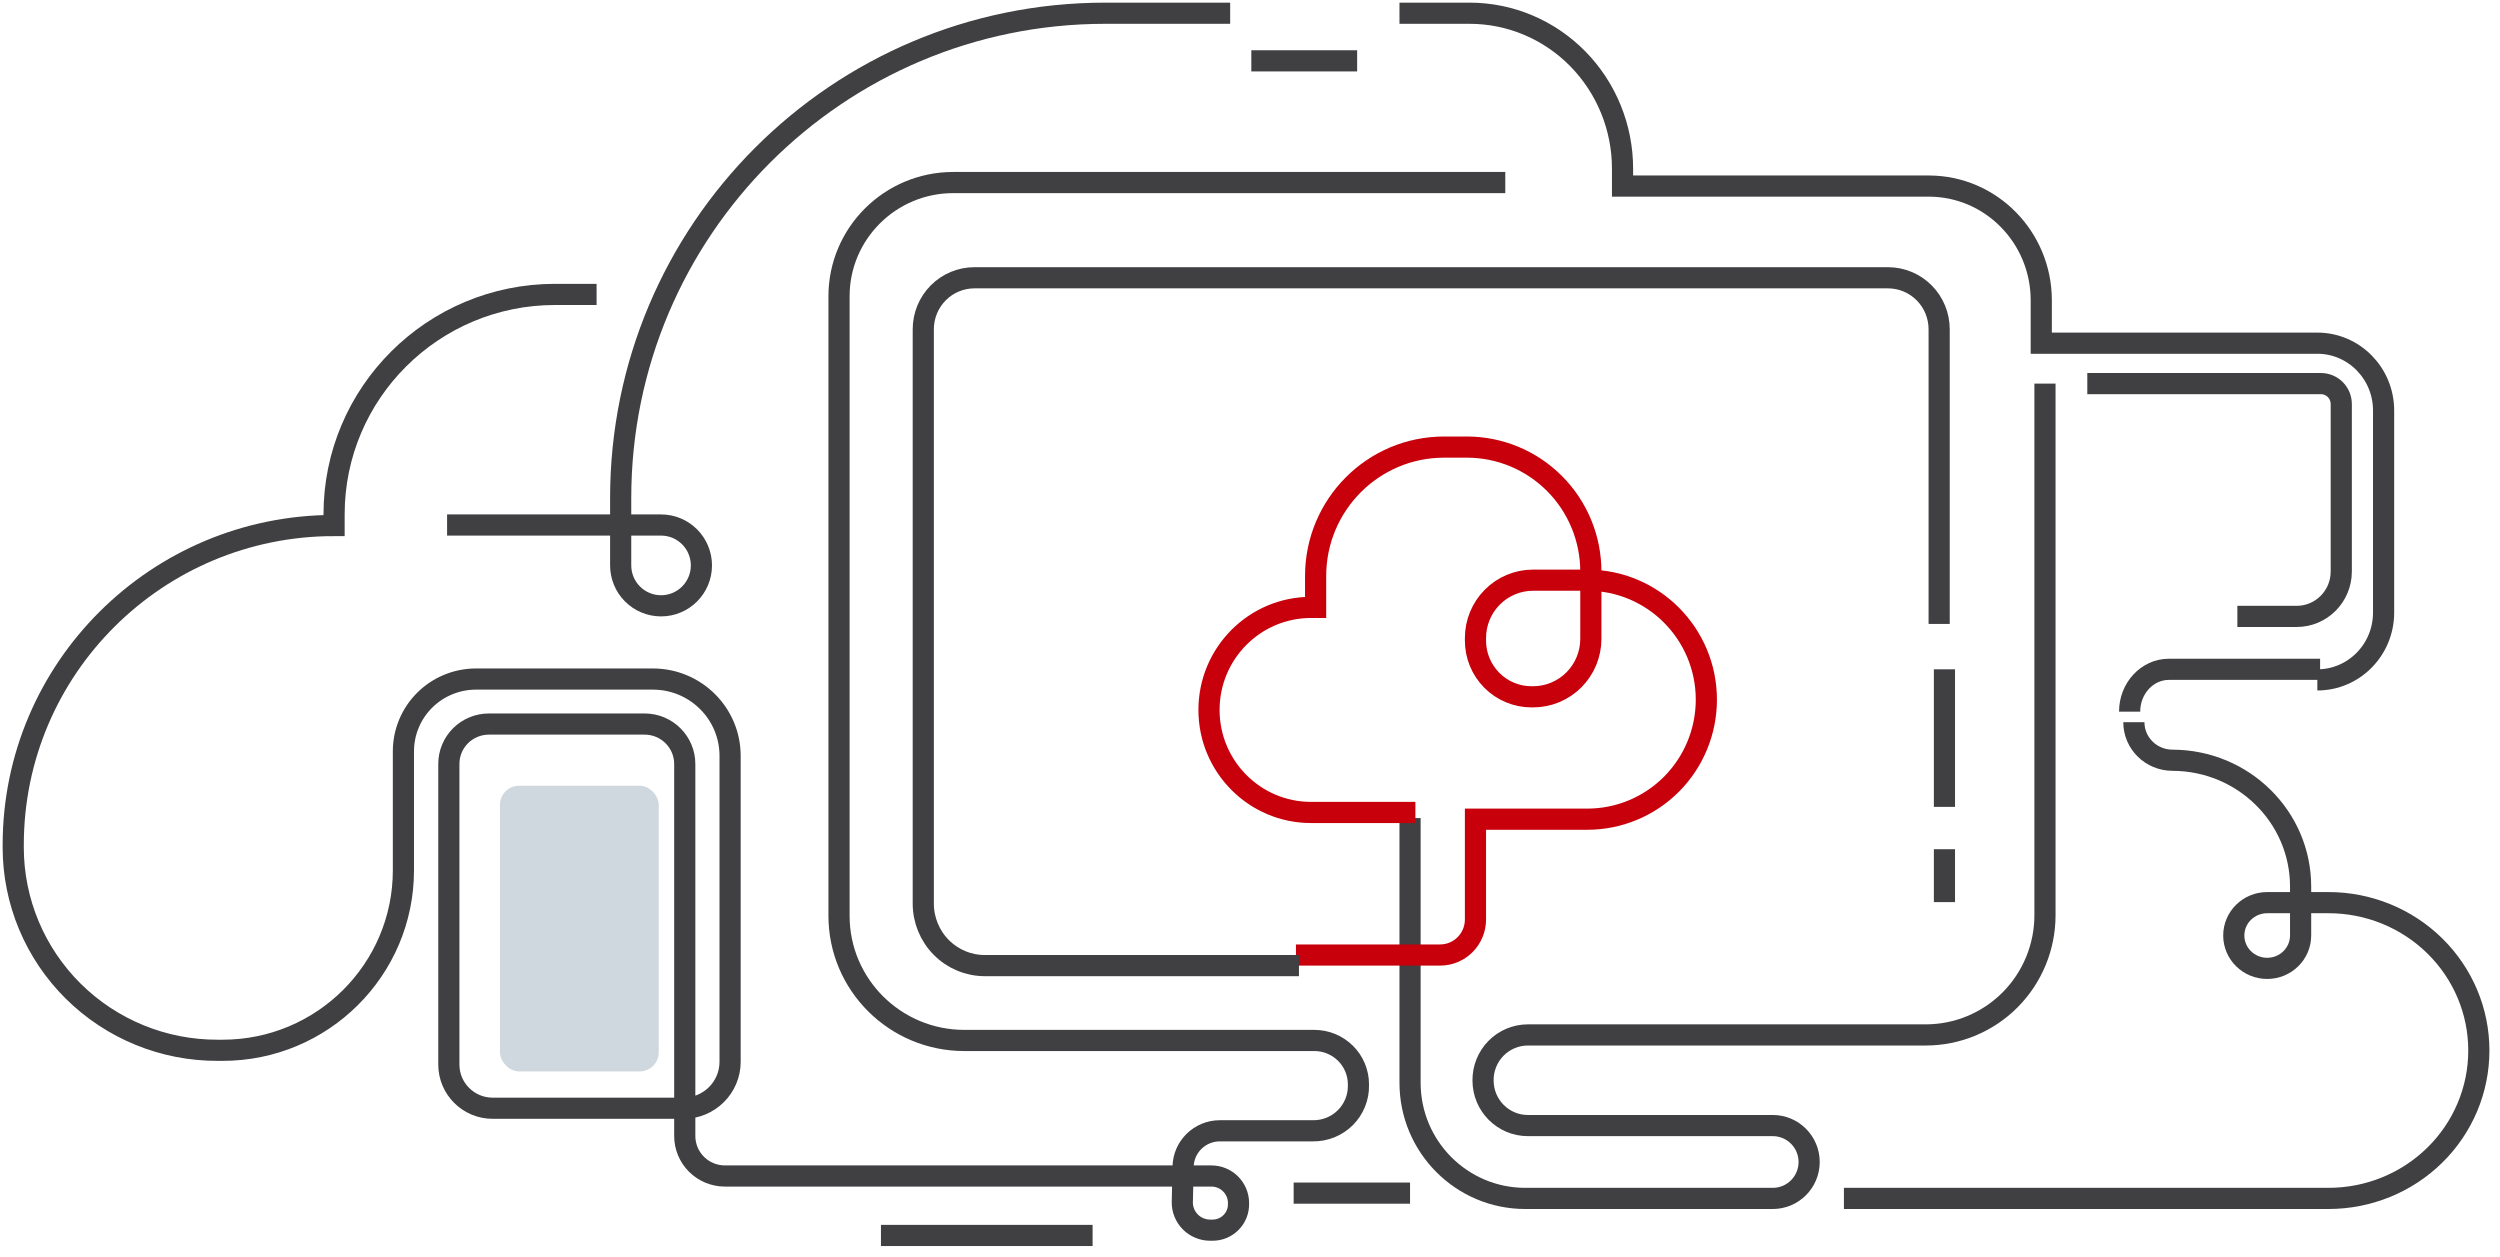
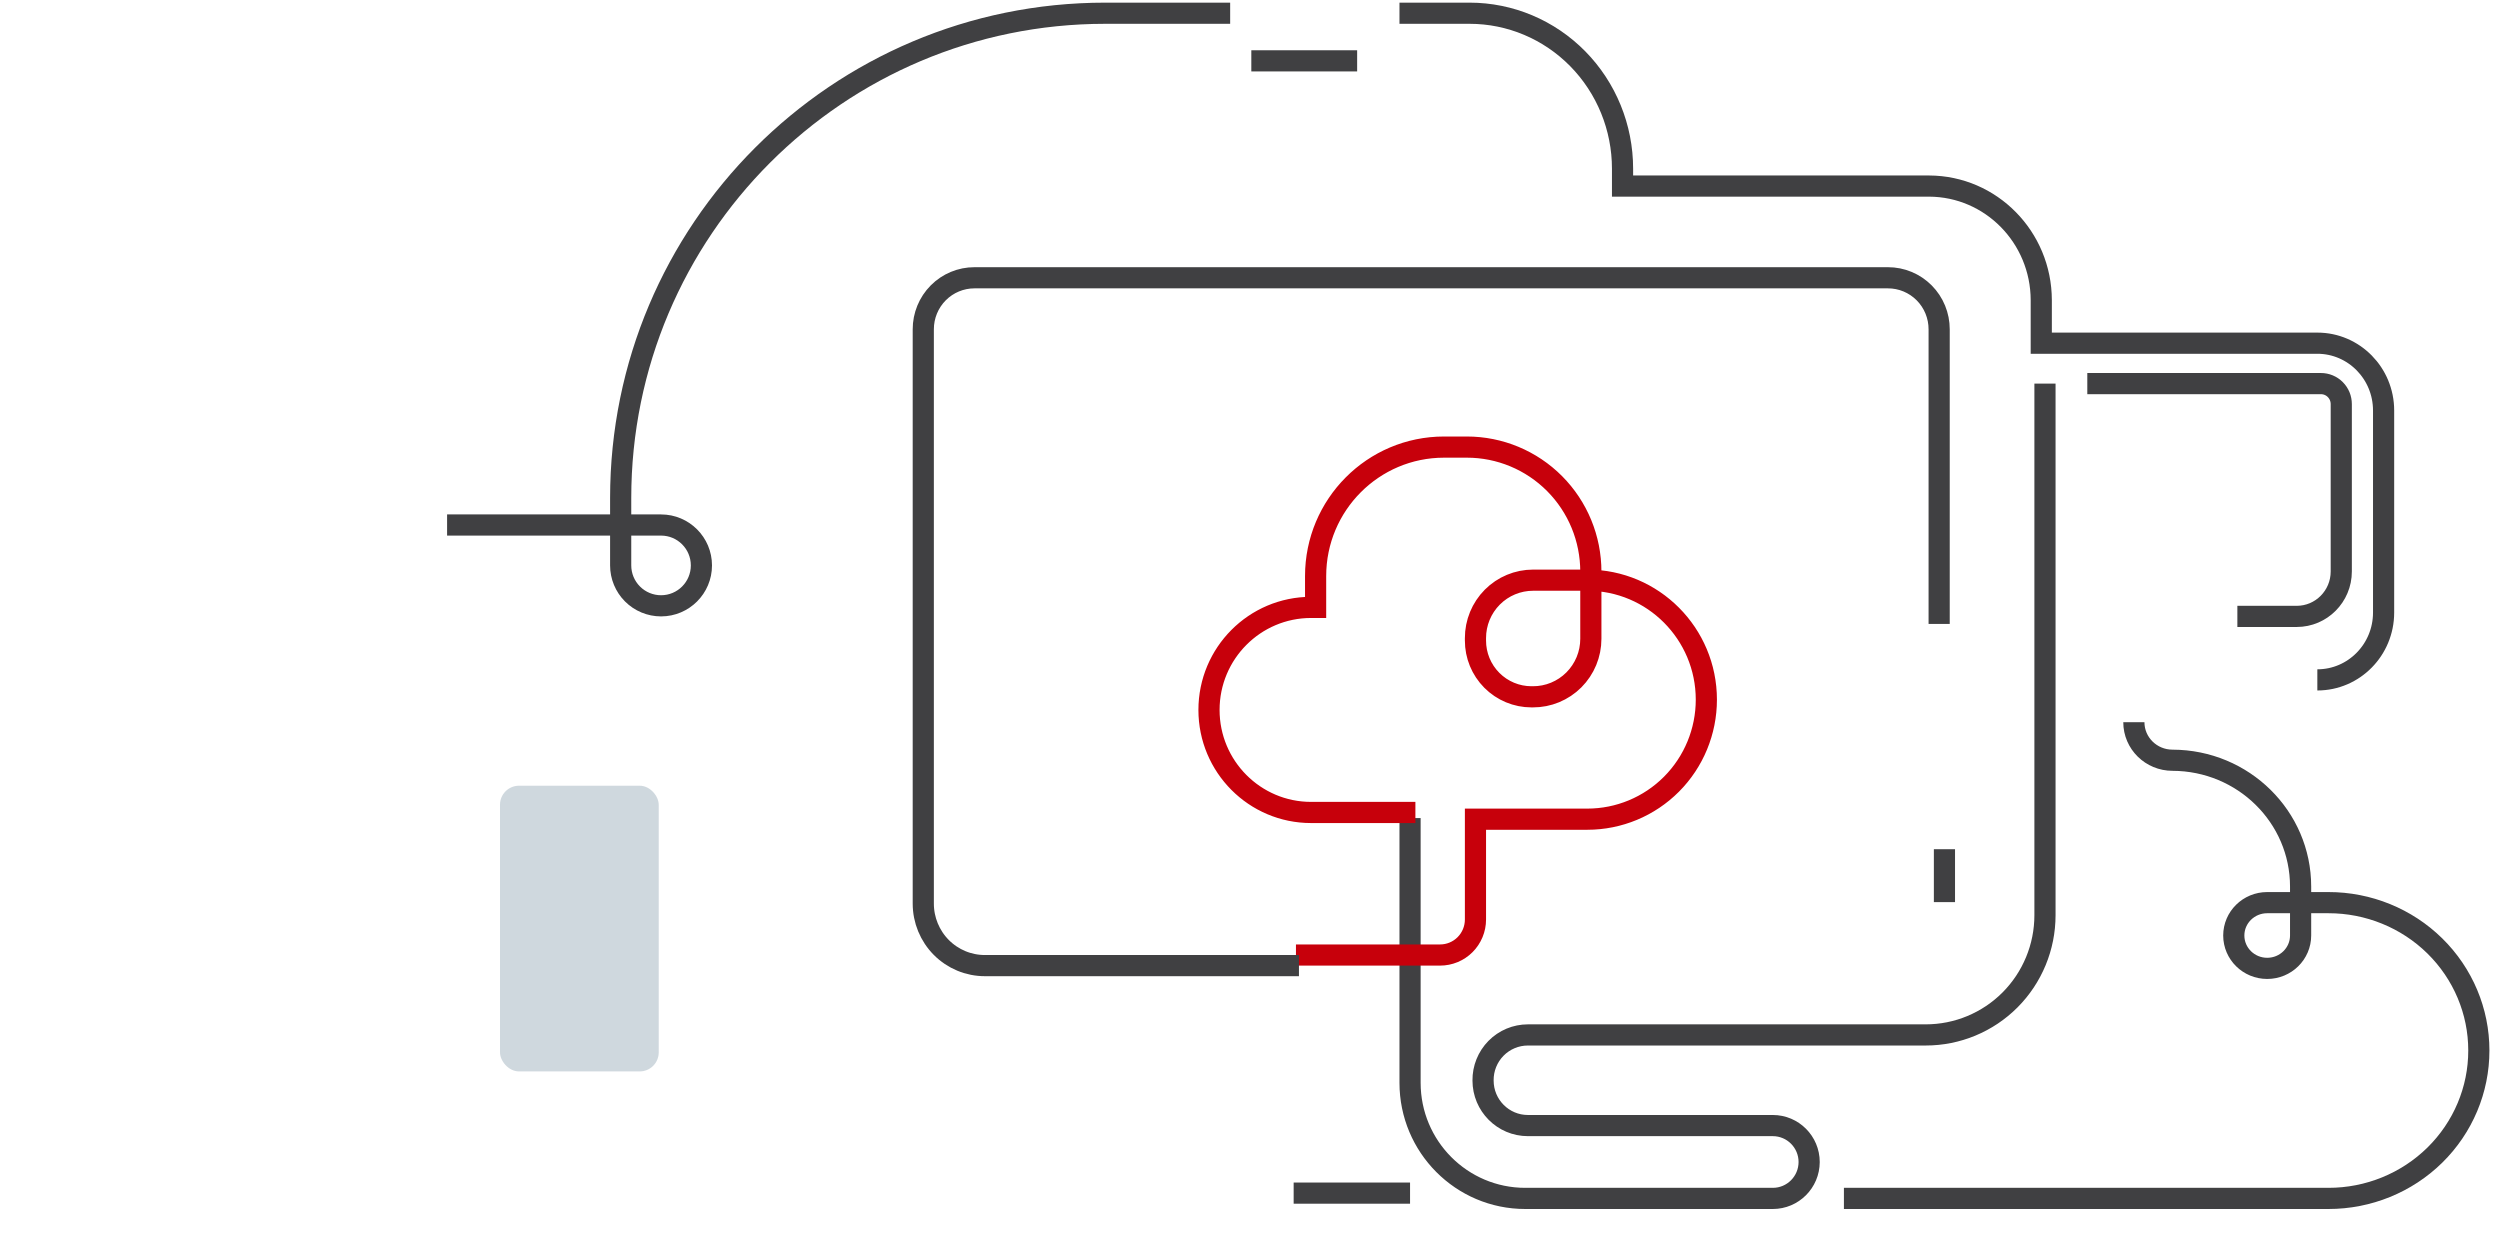
<svg xmlns="http://www.w3.org/2000/svg" width="189px" height="95px" viewBox="0 0 189 95" version="1.1">
  <title>体验真实云场景</title>
  <desc>Created with Sketch.</desc>
  <g id="页面-1" stroke="none" stroke-width="1" fill="none" fill-rule="evenodd">
    <g id="沙箱实验室首页" transform="translate(-460, -2272)">
      <g id="沙箱实验室优势" transform="translate(0, 2059)">
        <g id="编组-9" transform="translate(360, 154)">
          <g id="体验真实云场景" transform="translate(98, 56)">
            <rect id="矩形" x="0" y="0" width="194" height="100" />
            <g id="编组-24备份" transform="translate(3, 4)">
              <path d="M105.6,60.847 L105.6,80.858 C105.6,85.686 109.498,89.6 114.306,89.6 L133.025,89.6 C134.539,89.6 135.767,88.37 135.772,86.851 L135.772,86.851 C135.772,85.328 134.542,84.093 133.025,84.093 L114.51,84.093 C112.637,84.093 111.119,82.569 111.119,80.688 L111.119,80.688 C111.108,79.778 111.46,78.901 112.097,78.253 C112.734,77.605 113.603,77.241 114.51,77.241 L144.58,77.241 C146.971,77.243 149.266,76.291 150.958,74.594 C152.649,72.897 153.6,70.594 153.6,68.193 L153.6,28" id="路径" stroke="#404042" stroke-width="1.6" />
              <path d="M96.974,71.2 L107.864,71.2 C108.574,71.202 109.256,70.92 109.759,70.417 C110.262,69.913 110.545,69.229 110.545,68.516 L110.545,60.931 L119.003,60.931 C121.389,60.931 123.677,59.979 125.365,58.285 C127.052,56.59 128,54.292 128,51.896 L128,51.896 C128,46.906 123.972,42.861 119.003,42.861 L114.902,42.861 C113.745,42.861 112.635,43.323 111.818,44.145 C111.001,44.968 110.542,46.083 110.545,47.245 L110.545,47.42 C110.542,48.549 110.987,49.632 111.782,50.431 C112.576,51.23 113.654,51.679 114.778,51.679 L114.886,51.679 C116.046,51.684 117.161,51.224 117.984,50.401 C118.806,49.578 119.268,48.46 119.268,47.295 L119.268,42.219 C119.27,39.721 118.284,37.326 116.526,35.559 C114.769,33.793 112.384,32.8 109.897,32.8 L108.171,32.8 C102.807,32.8 98.46,37.166 98.46,42.552 L98.46,44.919 L98.119,44.919 C93.856,44.919 90.4,48.39 90.4,52.671 L90.4,52.671 C90.4,56.952 93.856,60.423 98.119,60.423 L106.004,60.423" id="路径" stroke="#C7000B" stroke-width="1.6" />
              <path d="M145.6,46.169 L145.6,23.899 C145.602,22.864 145.195,21.871 144.468,21.14 C143.741,20.408 142.754,19.998 141.726,20 L72.674,20 C71.646,19.998 70.659,20.408 69.932,21.14 C69.205,21.871 68.798,22.864 68.8,23.899 L68.8,67.314 C68.8,68.558 69.292,69.752 70.166,70.631 C71.041,71.51 72.227,72.002 73.463,72 L97.201,72" id="路径" stroke="#404042" stroke-width="1.6" />
-               <line x1="146" y1="49.6" x2="146" y2="60" id="路径" stroke="#404042" stroke-width="1.6" />
-               <line x1="81.6" y1="92.4" x2="65.6" y2="92.4" id="路径" stroke="#404042" stroke-width="1.6" />
              <line x1="93.6" y1="3.6" x2="101.6" y2="3.6" id="路径" stroke="#404042" stroke-width="1.6" />
              <line x1="146" y1="63.2" x2="146" y2="67.2" id="路径" stroke="#404042" stroke-width="1.6" />
              <line x1="105.6" y1="89.2" x2="96.8" y2="89.2" id="路径" stroke="#404042" stroke-width="1.6" />
              <path d="M32.8,38.691 L48.975,38.691 C50.661,38.691 52.027,40.059 52.027,41.746 L52.027,41.746 C52.027,43.433 50.661,44.8 48.975,44.8 L48.975,44.8 C48.166,44.8 47.389,44.478 46.817,43.905 C46.245,43.333 45.923,42.556 45.923,41.746 L45.923,36.652 L45.923,36.652 C45.923,16.41 62.321,0 82.55,0 L92,0" id="路径" stroke="#404042" stroke-width="1.6" />
-               <path d="M112.8,12.8 L71.072,12.8 C66.299,12.8 62.43,16.651 62.43,21.401 L62.43,68.231 C62.43,73.438 66.672,77.659 71.904,77.659 L98.365,77.659 C99.249,77.659 100.097,78.009 100.722,78.631 C101.347,79.253 101.698,80.097 101.698,80.976 L101.698,81.061 C101.712,81.972 101.355,82.851 100.708,83.496 C100.061,84.142 99.179,84.499 98.263,84.488 L91.224,84.488 C89.707,84.487 88.47,85.696 88.442,87.206 L88.383,89.864 C88.371,90.427 88.588,90.97 88.983,91.372 C89.379,91.774 89.921,92 90.486,92 L90.673,92 C91.2,92 91.704,91.789 92.073,91.414 C92.442,91.039 92.643,90.532 92.632,90.008 L92.632,89.924 C92.618,88.802 91.698,87.901 90.571,87.906 L53.805,87.906 C52.998,87.906 52.224,87.587 51.655,87.018 C51.085,86.45 50.766,85.679 50.768,84.876 L50.768,56.76 C50.768,55.091 49.409,53.738 47.732,53.738 L35.96,53.738 C35.156,53.738 34.384,54.057 33.816,54.623 C33.248,55.19 32.93,55.959 32.933,56.76 L32.933,79.482 C32.933,81.305 34.417,82.783 36.249,82.783 L50.667,82.783 C52.615,82.783 54.195,81.211 54.195,79.271 L54.195,56.143 C54.195,52.936 51.582,50.336 48.36,50.336 L34.985,50.336 C33.53,50.336 32.134,50.912 31.105,51.936 C30.076,52.96 29.498,54.349 29.498,55.797 L29.498,64.795 C29.498,72.31 23.377,78.402 15.826,78.402 L15.461,78.402 C11.368,78.415 7.438,76.808 4.538,73.934 C1.637,71.06 0.004,67.155 0,63.082 L0,62.871 C0,49.538 10.86,38.73 24.256,38.73 L24.256,37.886 C24.256,28.702 31.737,21.258 40.964,21.258 L44.102,21.258" id="路径" stroke="#404042" stroke-width="1.6" />
              <path d="M174.191,50.4 C176.957,50.4 179.2,48.121 179.2,45.309 L179.2,30.036 C179.2,27.225 176.957,24.945 174.191,24.945 L153.32,24.945 L153.32,21.687 C153.307,16.932 149.517,13.081 144.838,13.067 L122.039,13.067 L121.664,13.067 L121.664,11.752 C121.664,8.635 120.445,5.646 118.277,3.442 C116.109,1.238 113.168,0 110.101,0 L104.8,0" id="路径" stroke="#404042" stroke-width="1.6" />
-               <path d="M160,52.8 C160,51.033 161.33,49.6 162.97,49.6 L174.4,49.6" id="路径" stroke="#404042" stroke-width="1.6" />
              <path d="M138.4,89.6 L175.032,89.6 C178.047,89.602 180.94,88.425 183.073,86.328 C185.205,84.231 186.402,81.386 186.4,78.42 L186.4,78.42 C186.402,75.454 185.205,72.609 183.073,70.512 C180.94,68.415 178.047,67.238 175.032,67.24 L170.4,67.24 C169.005,67.24 167.874,68.352 167.874,69.724 L167.874,69.724 C167.874,71.096 169.005,72.209 170.4,72.209 L170.4,72.209 C171.795,72.209 172.926,71.096 172.926,69.724 L172.926,66.022 C172.926,60.758 168.595,56.487 163.242,56.474 L163.242,56.474 C161.628,56.474 160.32,55.187 160.32,53.6 L160.32,53.6" id="路径" stroke="#404042" stroke-width="1.6" />
              <rect id="矩形" fill="#ABBAC4" opacity="0.57" x="36.8" y="58.4" width="12" height="21.6" rx="1.44" />
              <path d="M156.8,28 L174.464,28 C174.871,28 175.262,28.163 175.55,28.454 C175.838,28.744 176,29.138 176,29.549 L176,42.203 C176,44.079 174.492,45.6 172.631,45.6 L168.145,45.6" id="路径" stroke="#404042" stroke-width="1.6" />
            </g>
          </g>
        </g>
      </g>
    </g>
  </g>
</svg>